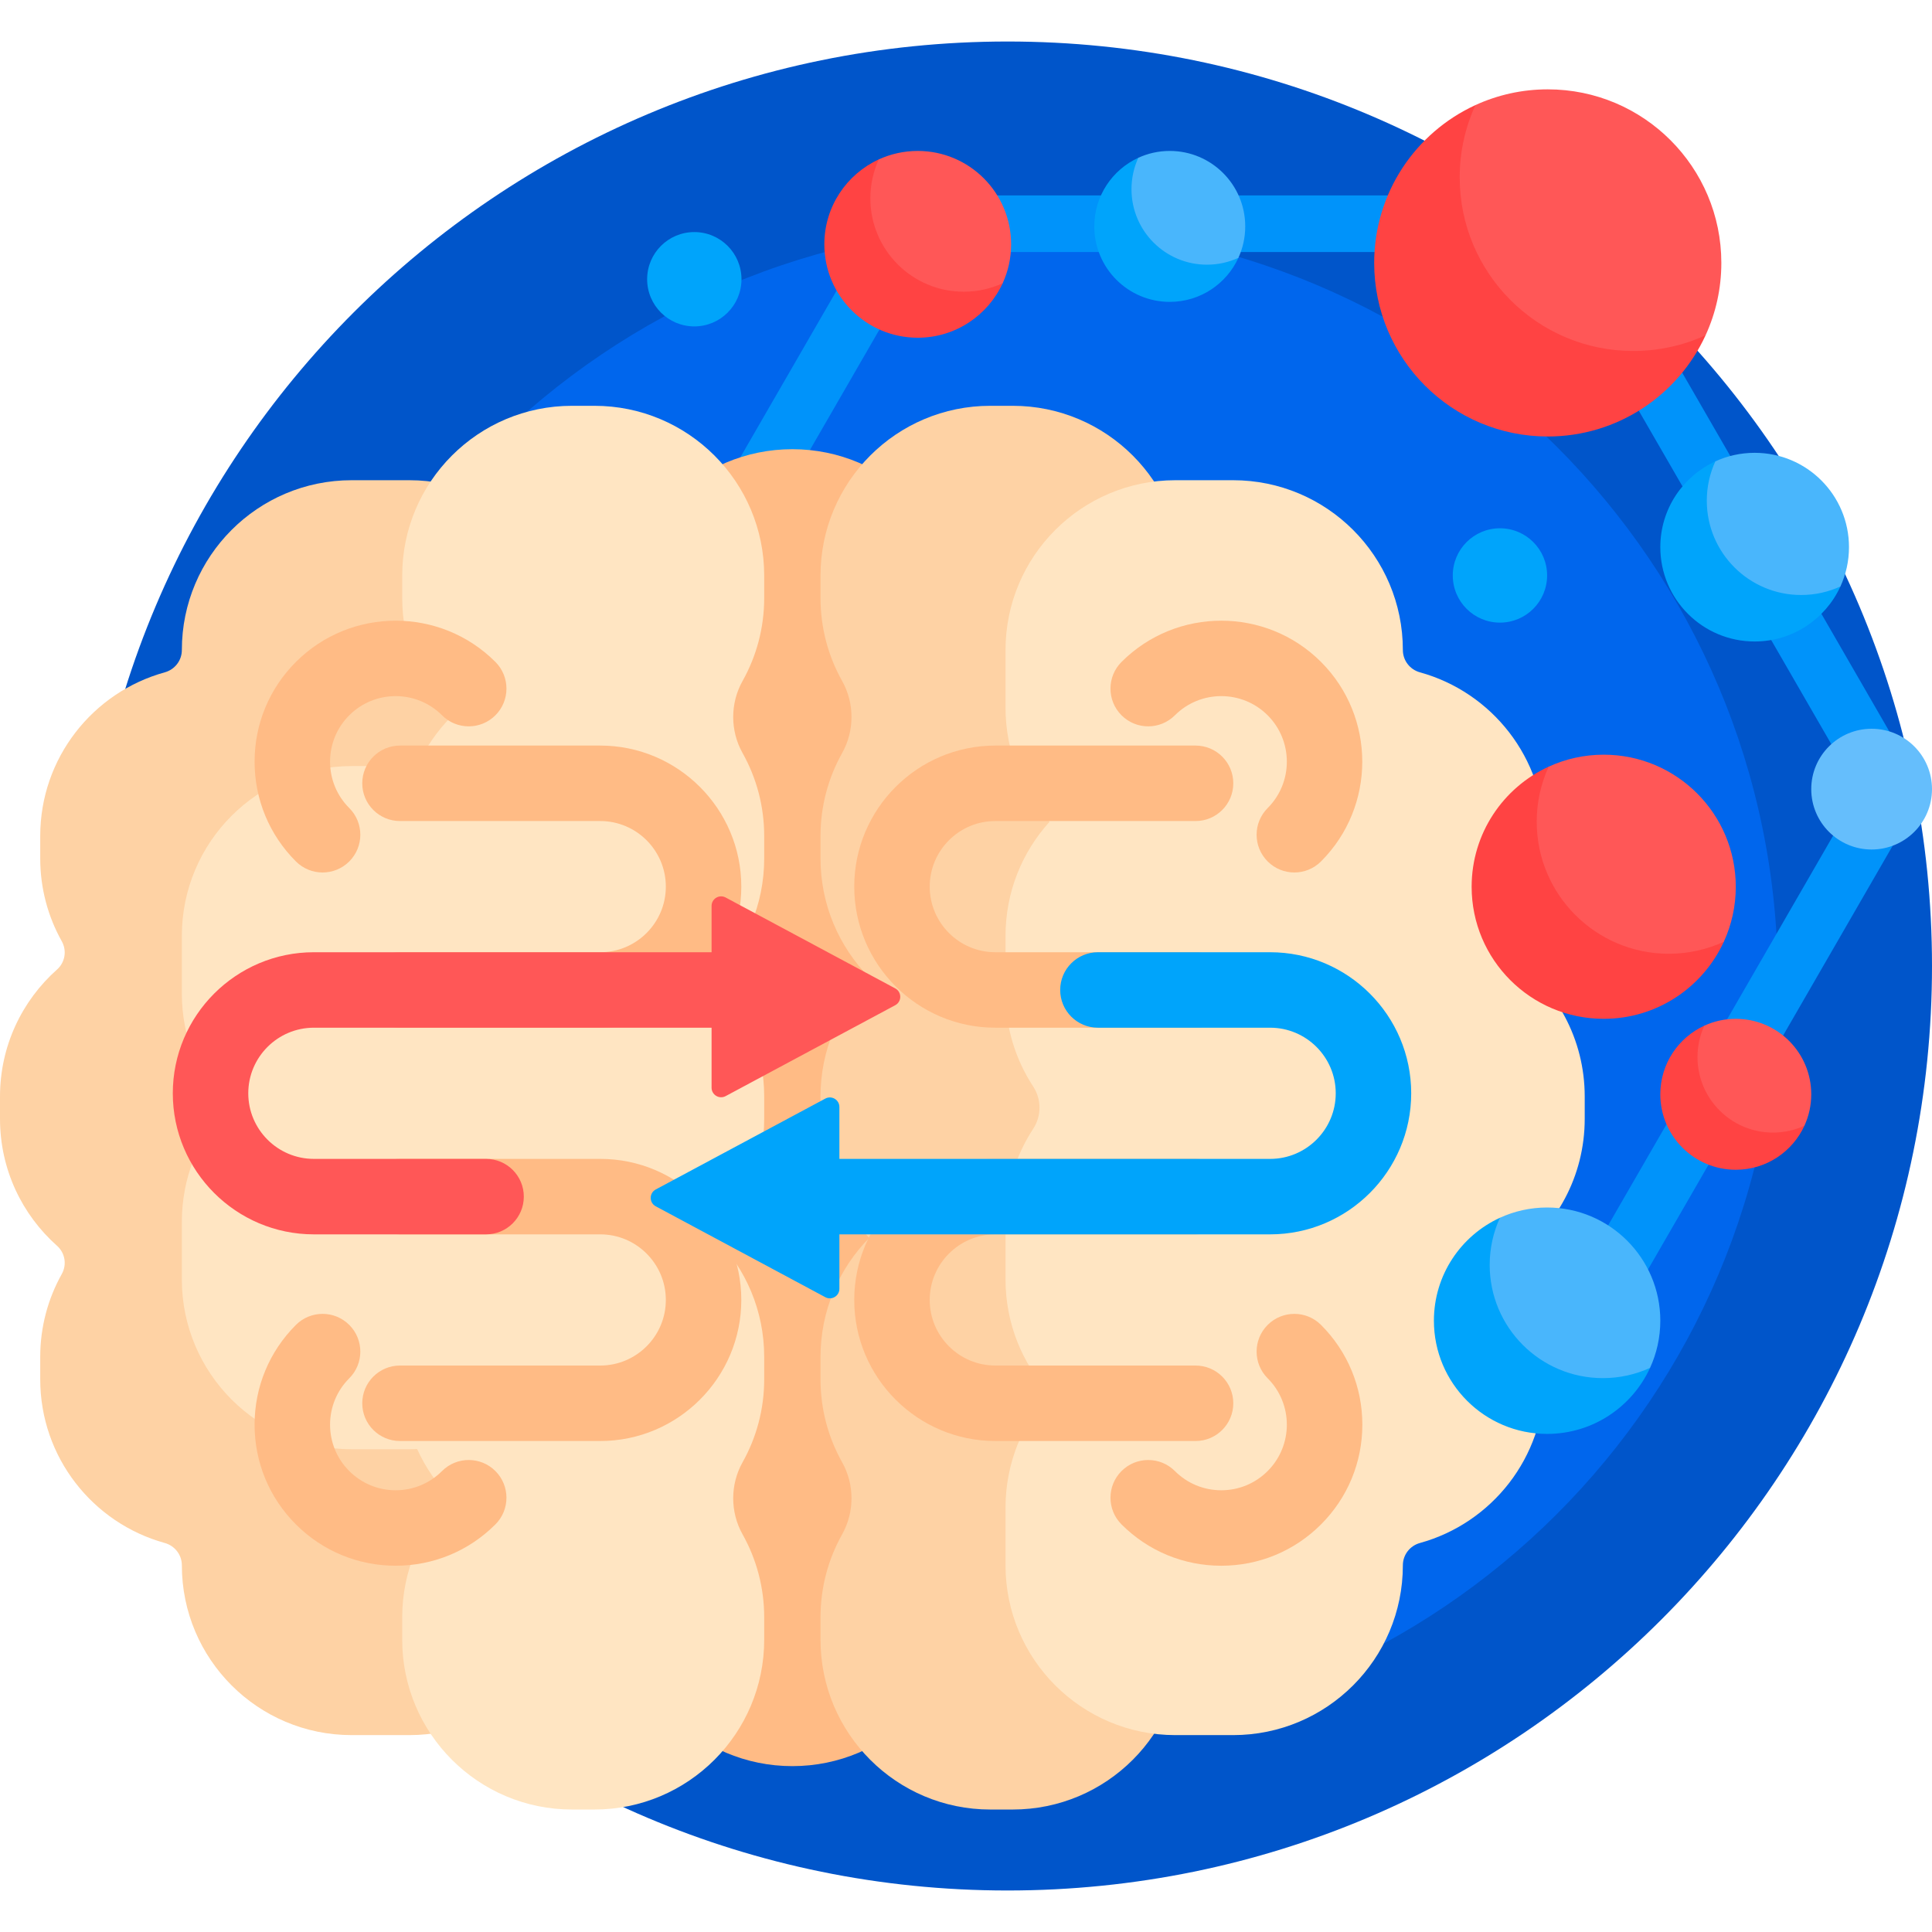
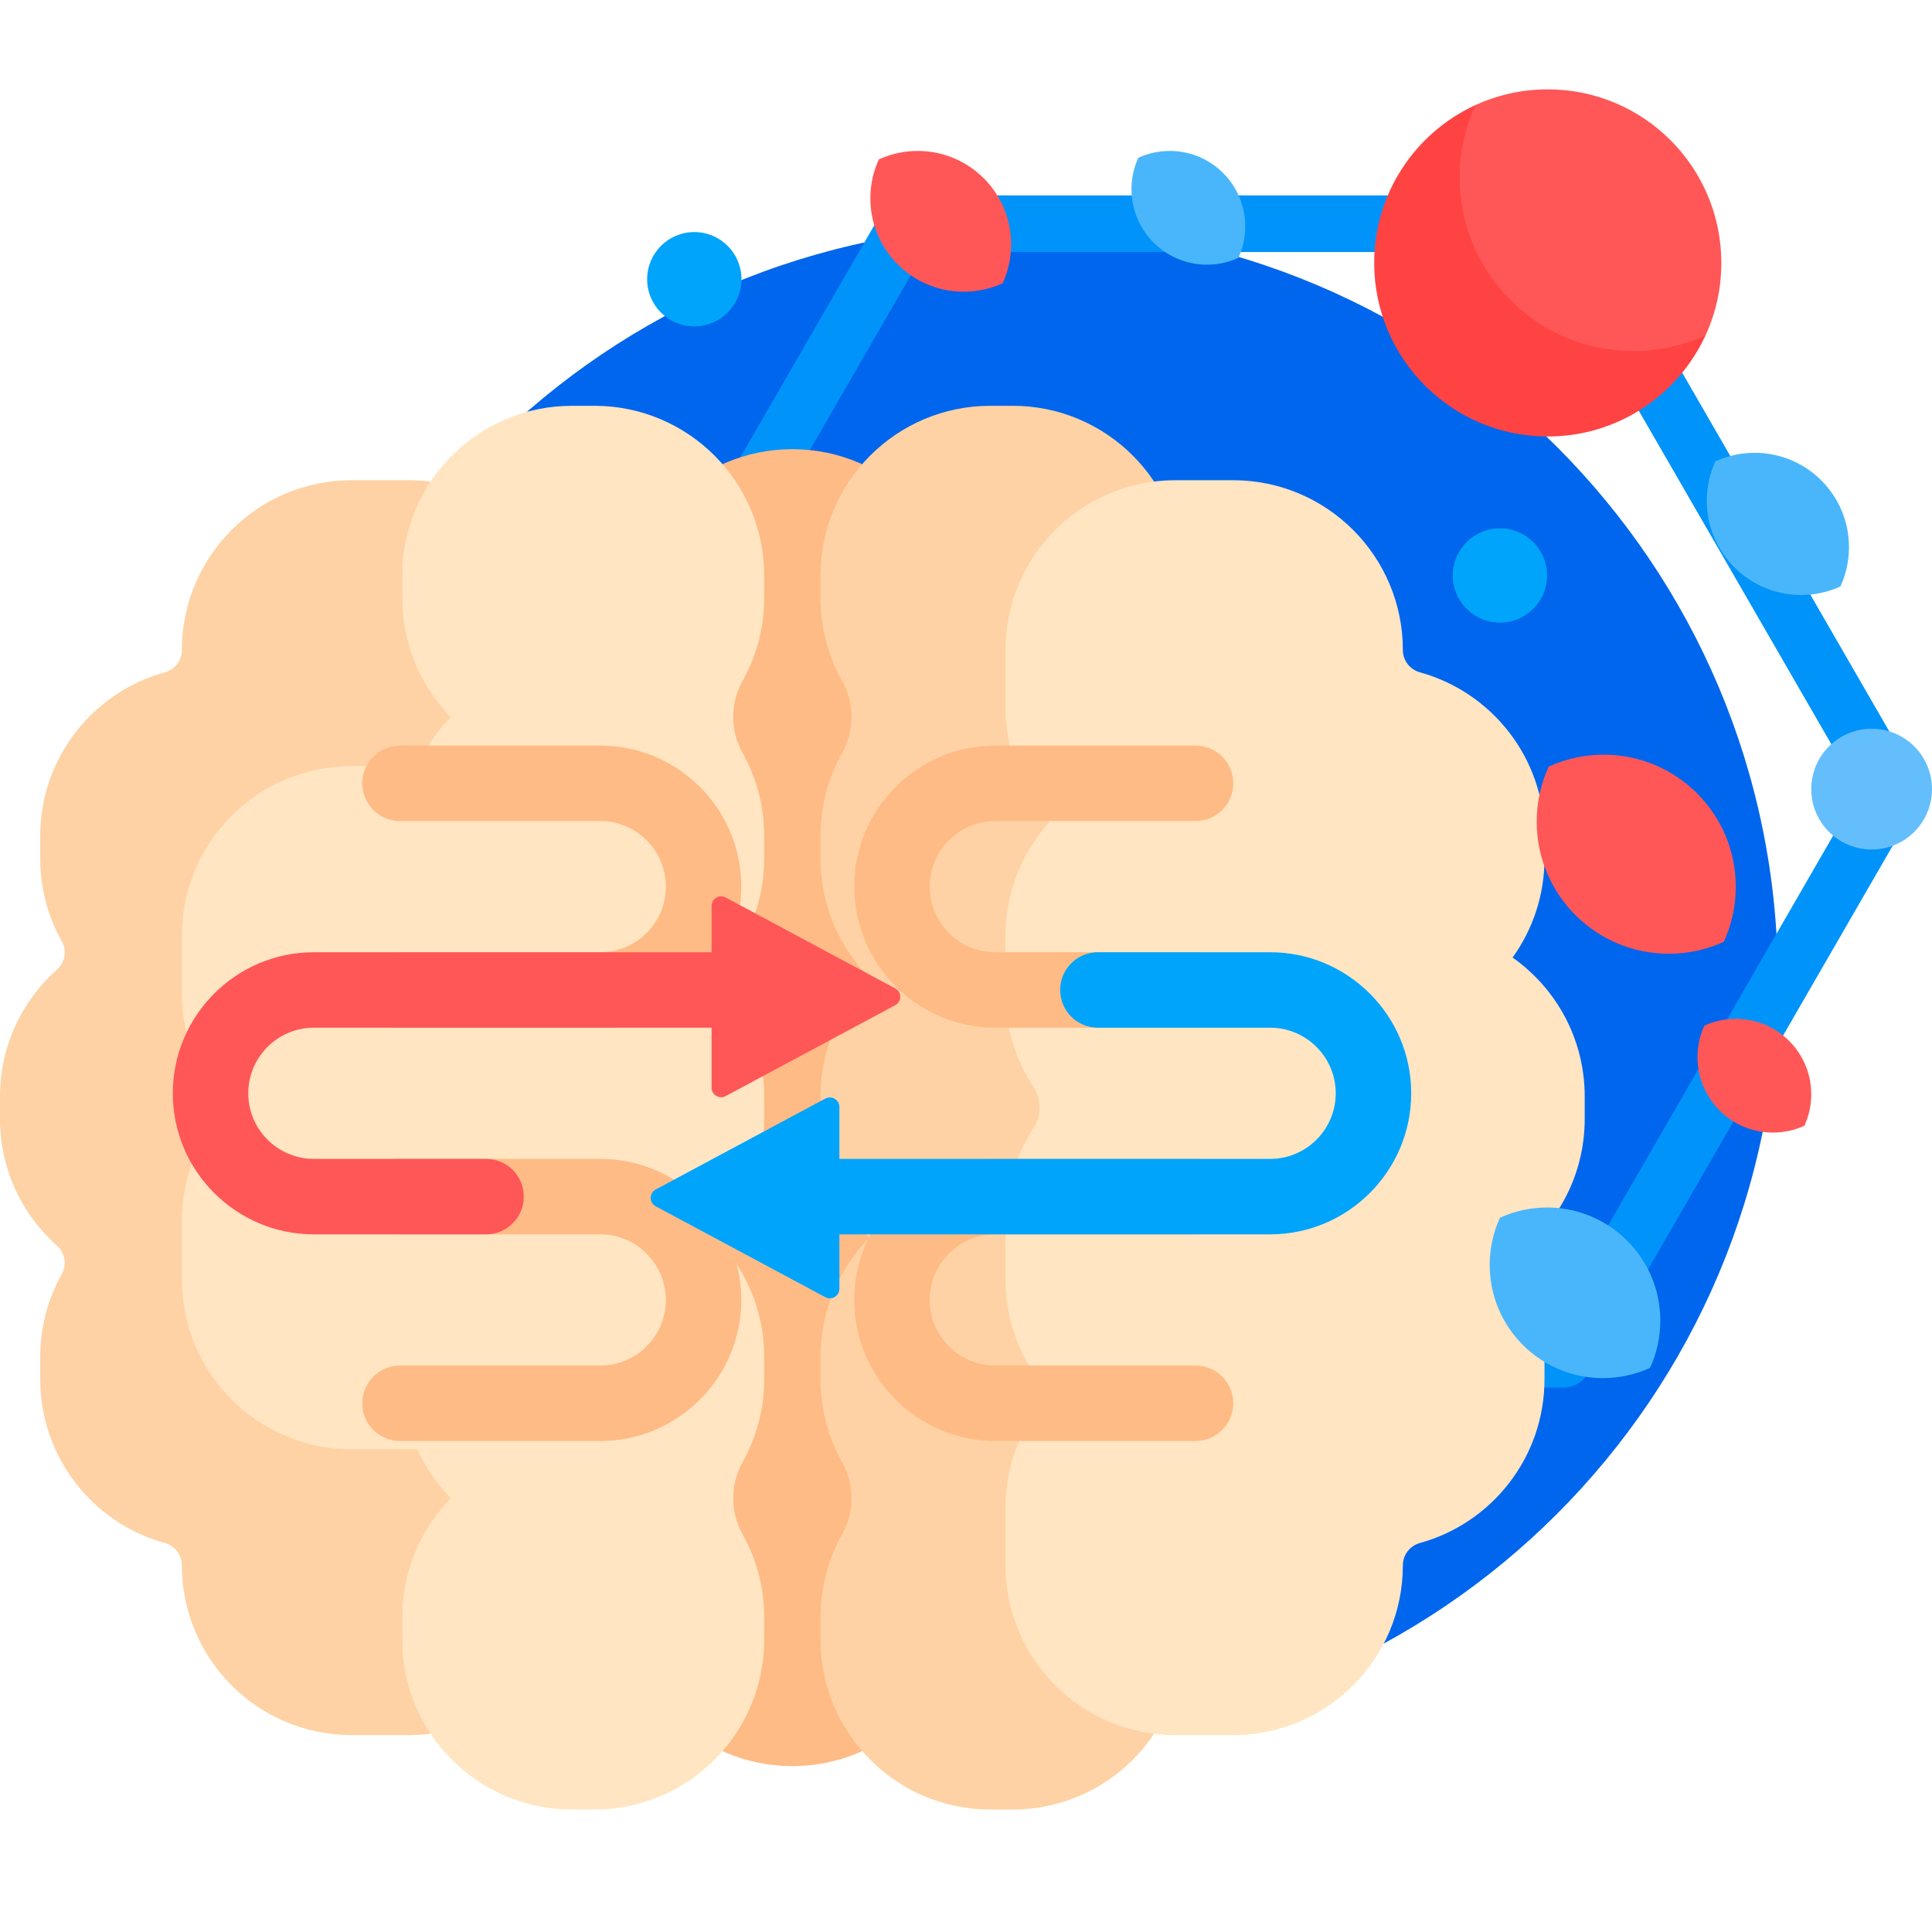
<svg xmlns="http://www.w3.org/2000/svg" id="Capa_1" enable-background="new 0 0 512 512" viewBox="0 0 512 512">
  <g>
-     <path d="m512 256c0 135.31-109.69 245-245 245s-245-109.69-245-245 109.69-245 245-245 245 109.69 245 245z" fill="#0055ca" />
    <path d="m471.159 259.822c0 110.457-89.543 200-200 200s-200-89.543-200-200 89.543-200 200-200 200 89.543 200 200z" fill="#0066ed" />
    <path d="m507.713 206.004-86.873-150.469c-1.34-2.32-3.815-3.75-6.495-3.75h-173.746c-2.68 0-5.155 1.43-6.495 3.75l-86.873 150.469c-1.34 2.32-1.34 5.18 0 7.5l86.873 150.468c1.34 2.32 3.815 3.75 6.495 3.75h173.746c2.68 0 5.155-1.43 6.495-3.75l86.873-150.468c1.34-2.32 1.34-5.18 0-7.5zm-97.698 146.718h-165.086l-82.543-142.968 82.543-142.969h165.086l82.543 142.969z" fill="#0093fa" />
    <path d="m241.237 196.417c8.475 8.183 13.746 19.663 13.746 32.375 0 12.712-5.271 24.192-13.746 32.375 8.475 8.183 13.746 19.663 13.746 32.375 0 12.712-5.271 24.192-13.746 32.375 8.475 8.183 13.746 19.663 13.746 32.375 0 12.712-5.271 24.192-13.746 32.375 8.475 8.183 13.746 19.663 13.746 32.375 0 24.853-20.147 45-45 45-24.853 0-45-20.147-45-45 0-12.712 5.271-24.192 13.746-32.375-8.475-8.183-13.746-19.663-13.746-32.375 0-12.712 5.271-24.192 13.746-32.375-8.475-8.183-13.746-19.663-13.746-32.375 0-12.712 5.271-24.192 13.746-32.375-8.475-8.183-13.746-19.663-13.746-32.375 0-12.712 5.271-24.192 13.746-32.375-8.475-8.183-13.746-19.663-13.746-32.375 0-24.853 20.147-45 45-45 24.853 0 45 20.147 45 45 0 12.711-5.271 24.191-13.746 32.375z" fill="#ffbb85" />
    <path d="m106.308 232.557c-.88 7.857-3.784 15.102-8.178 21.202 11.564 8.144 19.119 21.598 19.119 36.817v5.931c0 15.219-7.555 28.672-19.119 36.816 4.393 6.101 7.297 13.345 8.178 21.202h2.182c24.853 0 45 20.147 45 45v15.296c0 24.853-20.147 45-45 45h-15.297c-24.853 0-45-20.147-45-45 0-2.77-1.862-5.178-4.532-5.915-19.028-5.251-33.002-22.685-33.002-43.383v-5.931c0-7.966 2.071-15.449 5.703-21.94 1.402-2.505.891-5.601-1.254-7.509-9.269-8.242-15.108-20.257-15.108-33.636v-5.931c0-13.379 5.839-25.394 15.108-33.637 2.145-1.908 2.656-5.004 1.254-7.509-3.632-6.491-5.703-13.974-5.703-21.94v-5.931c0-20.698 13.974-38.132 33.002-43.382 2.67-.737 4.532-3.145 4.532-5.915 0-24.853 20.147-45 45-45h15.297c24.853 0 45 20.147 45 45v15.297c0 24.853-20.147 45-45 45h-2.182z" fill="#fed2a4" />
    <path d="m202.521 158.473c0 7.986-2.081 15.486-5.729 21.988-3.314 5.906-3.314 13.204 0 19.11 3.648 6.502 5.729 14.002 5.729 21.988v5.931c0 12.286-4.924 23.422-12.907 31.543 7.982 8.121 12.907 19.257 12.907 31.543v5.931c0 12.286-4.924 23.422-12.907 31.543 7.982 8.121 12.907 19.257 12.907 31.543v5.931c0 7.986-2.081 15.486-5.729 21.988-3.314 5.906-3.314 13.204 0 19.11 3.648 6.502 5.729 14.002 5.729 21.988v5.931c0 24.853-20.147 45-45 45h-5.931c-24.853 0-45-20.147-45-45v-5.931c0-12.287 4.924-23.422 12.907-31.543-3.699-3.764-6.742-8.174-8.942-13.047-.685.031-1.373.047-2.065.047h-15.297c-24.853 0-45-20.147-45-45v-15.297c0-11.636 4.417-22.241 11.665-30.229-7.248-7.988-11.665-18.593-11.665-30.229v-15.297c0-24.853 20.147-45 45-45h15.297c.692 0 1.38.016 2.065.047 2.2-4.873 5.243-9.284 8.942-13.048-7.982-8.121-12.907-19.256-12.907-31.543v-5.931c0-24.853 20.147-45 45-45h5.931c24.853 0 45 20.147 45 45z" fill="#ffe5c2" />
    <path d="m313.375 158.473c0 12.286-4.924 23.422-12.907 31.543 7.982 8.121 12.907 19.257 12.907 31.543v5.931c0 12.286-4.924 23.422-12.907 31.543 7.982 8.121 12.907 19.257 12.907 31.543v5.931c0 12.286-4.924 23.422-12.907 31.543 7.982 8.121 12.907 19.257 12.907 31.543v5.931c0 12.286-4.924 23.422-12.907 31.543 7.982 8.121 12.907 19.256 12.907 31.543v5.931c0 24.853-20.147 45-45 45h-5.931c-24.853 0-45-20.147-45-45v-5.931c0-7.986 2.081-15.486 5.729-21.988 3.314-5.906 3.314-13.204 0-19.11-3.648-6.502-5.729-14.002-5.729-21.988v-5.931c0-12.286 4.924-23.422 12.907-31.543-7.982-8.121-12.907-19.256-12.907-31.543v-5.931c0-12.286 4.924-23.422 12.907-31.543-7.982-8.121-12.907-19.257-12.907-31.543v-5.931c0-7.986 2.081-15.486 5.729-21.988 3.314-5.906 3.314-13.204 0-19.11-3.648-6.502-5.729-14.002-5.729-21.988v-5.931c0-24.853 20.147-45 45-45h5.931c24.853 0 45 20.147 45 45z" fill="#fed2a4" />
    <path d="m400.846 333.324c5.324 7.392 8.46 16.464 8.46 26.269v5.931c0 20.698-13.974 38.132-33.002 43.383-2.67.737-4.532 3.145-4.532 5.915 0 24.853-20.147 45-45 45h-15.297c-24.853 0-45-20.147-45-45v-15.296c0-11.636 4.417-22.241 11.665-30.229-7.248-7.988-11.665-18.593-11.665-30.229v-15.297c0-9.091 2.696-17.551 7.331-24.627 2.227-3.4 2.227-7.804 0-11.204-4.635-7.076-7.331-15.536-7.331-24.627v-15.297c0-11.636 4.417-22.241 11.665-30.229-7.248-7.988-11.665-18.593-11.665-30.229v-15.297c0-24.853 20.147-45 45-45h15.297c24.853 0 45 20.147 45 45 0 2.77 1.862 5.178 4.532 5.915 19.028 5.251 33.002 22.685 33.002 43.382v5.931c0 9.805-3.137 18.877-8.46 26.269 11.564 8.144 19.119 21.598 19.119 36.817v5.931c.001 15.22-7.555 28.674-19.119 36.818z" fill="#ffe5c2" />
    <path d="m316.835 272.351h-53.068c-20.613 0-37.383-16.77-37.383-37.383s16.77-37.384 37.383-37.384h53.068c5.523 0 10 4.478 10 10s-4.477 10-10 10h-53.068c-9.585 0-17.383 7.799-17.383 17.384s7.798 17.383 17.383 17.383h53.068c5.523 0 10 4.478 10 10s-4.477 10-10 10zm10 99.531c0-5.522-4.477-10-10-10h-53.068c-9.585 0-17.383-7.798-17.383-17.383s7.798-17.383 17.383-17.383h53.068c5.523 0 10-4.478 10-10s-4.477-10-10-10h-53.068c-20.613 0-37.383 16.77-37.383 37.383s16.77 37.383 37.383 37.383h53.068c5.523 0 10-4.478 10-10zm-220.834-99.531h53.068c20.613 0 37.383-16.77 37.383-37.383s-16.77-37.384-37.383-37.384h-53.068c-5.523 0-10 4.478-10 10s4.477 10 10 10h53.068c9.585 0 17.383 7.799 17.383 17.384s-7.798 17.383-17.383 17.383h-53.068c-5.523 0-10 4.478-10 10s4.477 10 10 10zm0 109.531h53.068c20.613 0 37.383-16.77 37.383-37.383s-16.77-37.383-37.383-37.383h-53.068c-5.523 0-10 4.478-10 10s4.477 10 10 10h53.068c9.585 0 17.383 7.798 17.383 17.383s-7.798 17.383-17.383 17.383h-53.068c-5.523 0-10 4.478-10 10s4.477 10 10 10z" fill="#ffbb85" />
-     <path d="m452.001 88.842c-7.267 15.837-23.264 26.836-41.829 26.836-25.405 0-46-20.595-46-46 0-18.566 10.999-34.562 26.836-41.829.86-.395-.442 9.605-.442 15.436 0 25.405 20.595 46 46 46 5.83-.001 15.83-1.303 15.435-.443zm-186.286-13.78c-3.91 8.521-12.517 14.439-22.506 14.439-13.669 0-24.751-11.081-24.751-24.751 0-9.989 5.918-18.596 14.439-22.507.463-.212-.238 5.168-.238 8.305 0 13.669 11.081 24.751 24.751 24.751 3.137.001 8.517-.7 8.305-.237zm191.112 174.519c-5.53 12.05-17.701 20.419-31.827 20.419-19.33 0-35-15.67-35-35 0-14.126 8.369-26.297 20.418-31.827.655-.3-.336 7.308-.336 11.745 0 19.33 15.67 35 35 35 4.437 0 12.045-.991 11.745-.337zm21.36 48.751c-3.16 6.886-10.115 11.668-18.187 11.668-11.046 0-20-8.954-20-20 0-8.072 4.782-15.027 11.668-18.187.374-.172-.192 4.176-.192 6.711 0 11.046 8.954 20 20 20 2.535.001 6.882-.566 6.711-.192z" fill="#ff4343" />
+     <path d="m452.001 88.842c-7.267 15.837-23.264 26.836-41.829 26.836-25.405 0-46-20.595-46-46 0-18.566 10.999-34.562 26.836-41.829.86-.395-.442 9.605-.442 15.436 0 25.405 20.595 46 46 46 5.83-.001 15.83-1.303 15.435-.443zc-3.91 8.521-12.517 14.439-22.506 14.439-13.669 0-24.751-11.081-24.751-24.751 0-9.989 5.918-18.596 14.439-22.507.463-.212-.238 5.168-.238 8.305 0 13.669 11.081 24.751 24.751 24.751 3.137.001 8.517-.7 8.305-.237zm191.112 174.519c-5.53 12.05-17.701 20.419-31.827 20.419-19.33 0-35-15.67-35-35 0-14.126 8.369-26.297 20.418-31.827.655-.3-.336 7.308-.336 11.745 0 19.33 15.67 35 35 35 4.437 0 12.045-.991 11.745-.337zm21.36 48.751c-3.16 6.886-10.115 11.668-18.187 11.668-11.046 0-20-8.954-20-20 0-8.072 4.782-15.027 11.668-18.187.374-.172-.192 4.176-.192 6.711 0 11.046 8.954 20 20 20 2.535.001 6.882-.566 6.711-.192z" fill="#ff4343" />
    <path d="m456.172 69.678c0 6.839-1.493 13.33-4.171 19.164-5.834 2.678-12.325 4.171-19.164 4.171-25.405 0-46-20.595-46-46 0-6.839 1.493-13.33 4.171-19.164 5.834-2.678 12.325-4.171 19.164-4.171 25.405 0 46 20.594 46 46zm-188.213-4.927c0 3.68-.804 7.172-2.244 10.311-3.139 1.441-6.631 2.244-10.311 2.244-13.669 0-24.751-11.081-24.751-24.751 0-3.68.804-7.172 2.244-10.311 3.139-1.441 6.631-2.244 10.311-2.244 13.67 0 24.751 11.081 24.751 24.751zm192.041 170.249c0 5.204-1.136 10.142-3.174 14.581-4.439 2.037-9.377 3.174-14.581 3.174-19.33 0-35-15.67-35-35 0-5.204 1.136-10.142 3.173-14.581 4.44-2.038 9.378-3.174 14.582-3.174 19.33 0 35 15.67 35 35zm20 55c0 2.974-.649 5.796-1.813 8.332-2.537 1.164-5.359 1.813-8.332 1.813-11.046 0-20-8.954-20-20 0-2.974.649-5.796 1.813-8.332 2.537-1.164 5.359-1.813 8.332-1.813 11.046 0 20 8.954 20 20z" fill="#ff5757" />
-     <path d="m328.187 68.332c-3.16 6.886-10.115 11.668-18.187 11.668-11.046 0-20-8.954-20-20 0-8.072 4.782-15.027 11.668-18.187.374-.172-.192 4.176-.192 6.711 0 11.046 8.954 20 20 20 2.535.001 6.882-.566 6.711-.192zm159.546 87.083c-3.949 8.607-12.643 14.585-22.733 14.585-13.807 0-25-11.193-25-25 0-10.09 5.978-18.784 14.585-22.733.468-.215-.24 5.22-.24 8.389 0 13.807 11.193 25 25 25 3.168 0 8.603-.708 8.388-.241zm-50.453 207.083c-4.74 10.329-15.172 17.502-27.28 17.502-16.569 0-30-13.431-30-30 0-12.108 7.173-22.54 17.501-27.28.561-.258-.288 6.264-.288 10.067 0 16.569 13.431 30 30 30 3.803 0 10.324-.85 10.067-.289z" fill="#00a4fb" />
    <path d="m330 60c0 2.974-.649 5.796-1.813 8.332-2.537 1.164-5.359 1.813-8.332 1.813-11.046 0-20-8.954-20-20 0-2.974.649-5.796 1.813-8.332 2.536-1.164 5.358-1.813 8.332-1.813 11.046 0 20 8.954 20 20zm160 85c0 3.717-.812 7.245-2.267 10.415-3.171 1.455-6.698 2.267-10.415 2.267-13.807 0-25-11.193-25-25 0-3.717.812-7.245 2.267-10.415 3.17-1.455 6.698-2.267 10.415-2.267 13.807 0 25 11.193 25 25zm-50 205c0 4.46-.974 8.694-2.72 12.498-3.805 1.746-8.038 2.72-12.498 2.72-16.569 0-30-13.431-30-30 0-4.46.974-8.694 2.72-12.498 3.805-1.746 8.038-2.72 12.498-2.72 16.569 0 30 13.431 30 30z" fill="#49b6fc" />
-     <path d="m343.014 231.217c-2.559 0-5.118-.977-7.071-2.929-3.905-3.905-3.906-10.236 0-14.142 6.777-6.778 6.778-17.807 0-24.584-6.777-6.777-17.805-6.777-24.583 0-3.905 3.904-10.237 3.904-14.143 0-3.905-3.905-3.905-10.237 0-14.143 14.575-14.574 38.292-14.574 52.867 0 14.575 14.575 14.575 38.291 0 52.867-1.952 1.954-4.511 2.931-7.07 2.931zm7.071 172.768c7.061-7.061 10.949-16.448 10.949-26.434s-3.888-19.373-10.949-26.434c-3.905-3.904-10.237-3.904-14.143 0-3.905 3.905-3.905 10.237 0 14.143 6.778 6.777 6.778 17.805 0 24.582-3.283 3.284-7.648 5.092-12.292 5.092s-9.008-1.808-12.291-5.091c-3.904-3.906-10.236-3.905-14.142-.001-3.905 3.905-3.906 10.236 0 14.142 7.061 7.062 16.448 10.95 26.434 10.95s19.373-3.888 26.434-10.949zm-271.667-175.697c-7.061-7.062-10.949-16.449-10.949-26.435s3.889-19.373 10.95-26.434c14.576-14.575 38.292-14.575 52.867 0 3.905 3.905 3.905 10.237 0 14.143-3.905 3.904-10.237 3.904-14.143 0-6.777-6.777-17.804-6.777-24.583 0-3.283 3.283-5.091 7.648-5.091 12.291 0 4.644 1.809 9.009 5.092 12.292 3.905 3.905 3.905 10.237 0 14.143-1.952 1.952-4.512 2.929-7.071 2.929-2.56 0-5.119-.977-7.072-2.929zm52.868 175.697c3.905-3.905 3.905-10.237 0-14.143-3.905-3.904-10.237-3.904-14.142 0-3.283 3.284-7.648 5.092-12.291 5.092s-9.008-1.808-12.292-5.092c-3.283-3.283-5.091-7.648-5.091-12.291s1.808-9.008 5.091-12.291c3.905-3.905 3.906-10.237 0-14.143-3.906-3.903-10.237-3.904-14.142 0-7.061 7.061-10.95 16.448-10.95 26.434s3.889 19.373 10.949 26.434c7.061 7.061 16.449 10.949 26.434 10.949 9.985.001 19.373-3.888 26.434-10.949z" fill="#ffbb85" />
    <path d="m496 193.128c8.837 0 16 7.163 16 16s-7.163 16-16 16-16-7.163-16-16 7.163-16 16-16z" fill="#65befc" />
    <path d="m184 61.5c6.904 0 12.5 5.596 12.5 12.5s-5.596 12.5-12.5 12.5-12.5-5.596-12.5-12.5 5.596-12.5 12.5-12.5zm201 91c0 6.904 5.596 12.5 12.5 12.5s12.5-5.596 12.5-12.5-5.596-12.5-12.5-12.5-12.5 5.596-12.5 12.5z" fill="#00a4fb" />
    <path d="m237.238 266.396-44.934 24.085c-1.688.905-3.73-.318-3.73-2.232v-15.898h-105.397c-9.585 0-17.383 7.798-17.383 17.383s7.798 17.383 17.383 17.383h45.638c5.523 0 10 4.478 10 10s-4.477 10-10 10h-45.638c-20.613 0-37.383-16.77-37.383-37.383s16.77-37.383 37.383-37.383h105.398v-12.272c0-1.915 2.042-3.137 3.73-2.232l44.934 24.085c1.781.954 1.781 3.509-.001 4.464z" fill="#ff5757" />
    <path d="m373.983 289.734c0 20.613-16.77 37.383-37.383 37.383h-114.153v14.42c0 1.915-2.042 3.137-3.73 2.233l-44.934-24.085c-1.782-.955-1.782-3.51 0-4.465l44.934-24.085c1.688-.905 3.73.318 3.73 2.233v13.75h114.153c9.585 0 17.383-7.798 17.383-17.383s-7.798-17.384-17.383-17.384h-45.638c-5.523 0-10-4.478-10-10s4.477-10 10-10h45.638c20.613 0 37.383 16.77 37.383 37.383z" fill="#00a4fb" />
  </g>
  <g />
  <g />
  <g />
  <g />
  <g />
  <g />
  <g />
  <g />
  <g />
  <g />
  <g />
  <g />
  <g />
  <g />
  <g />
</svg>